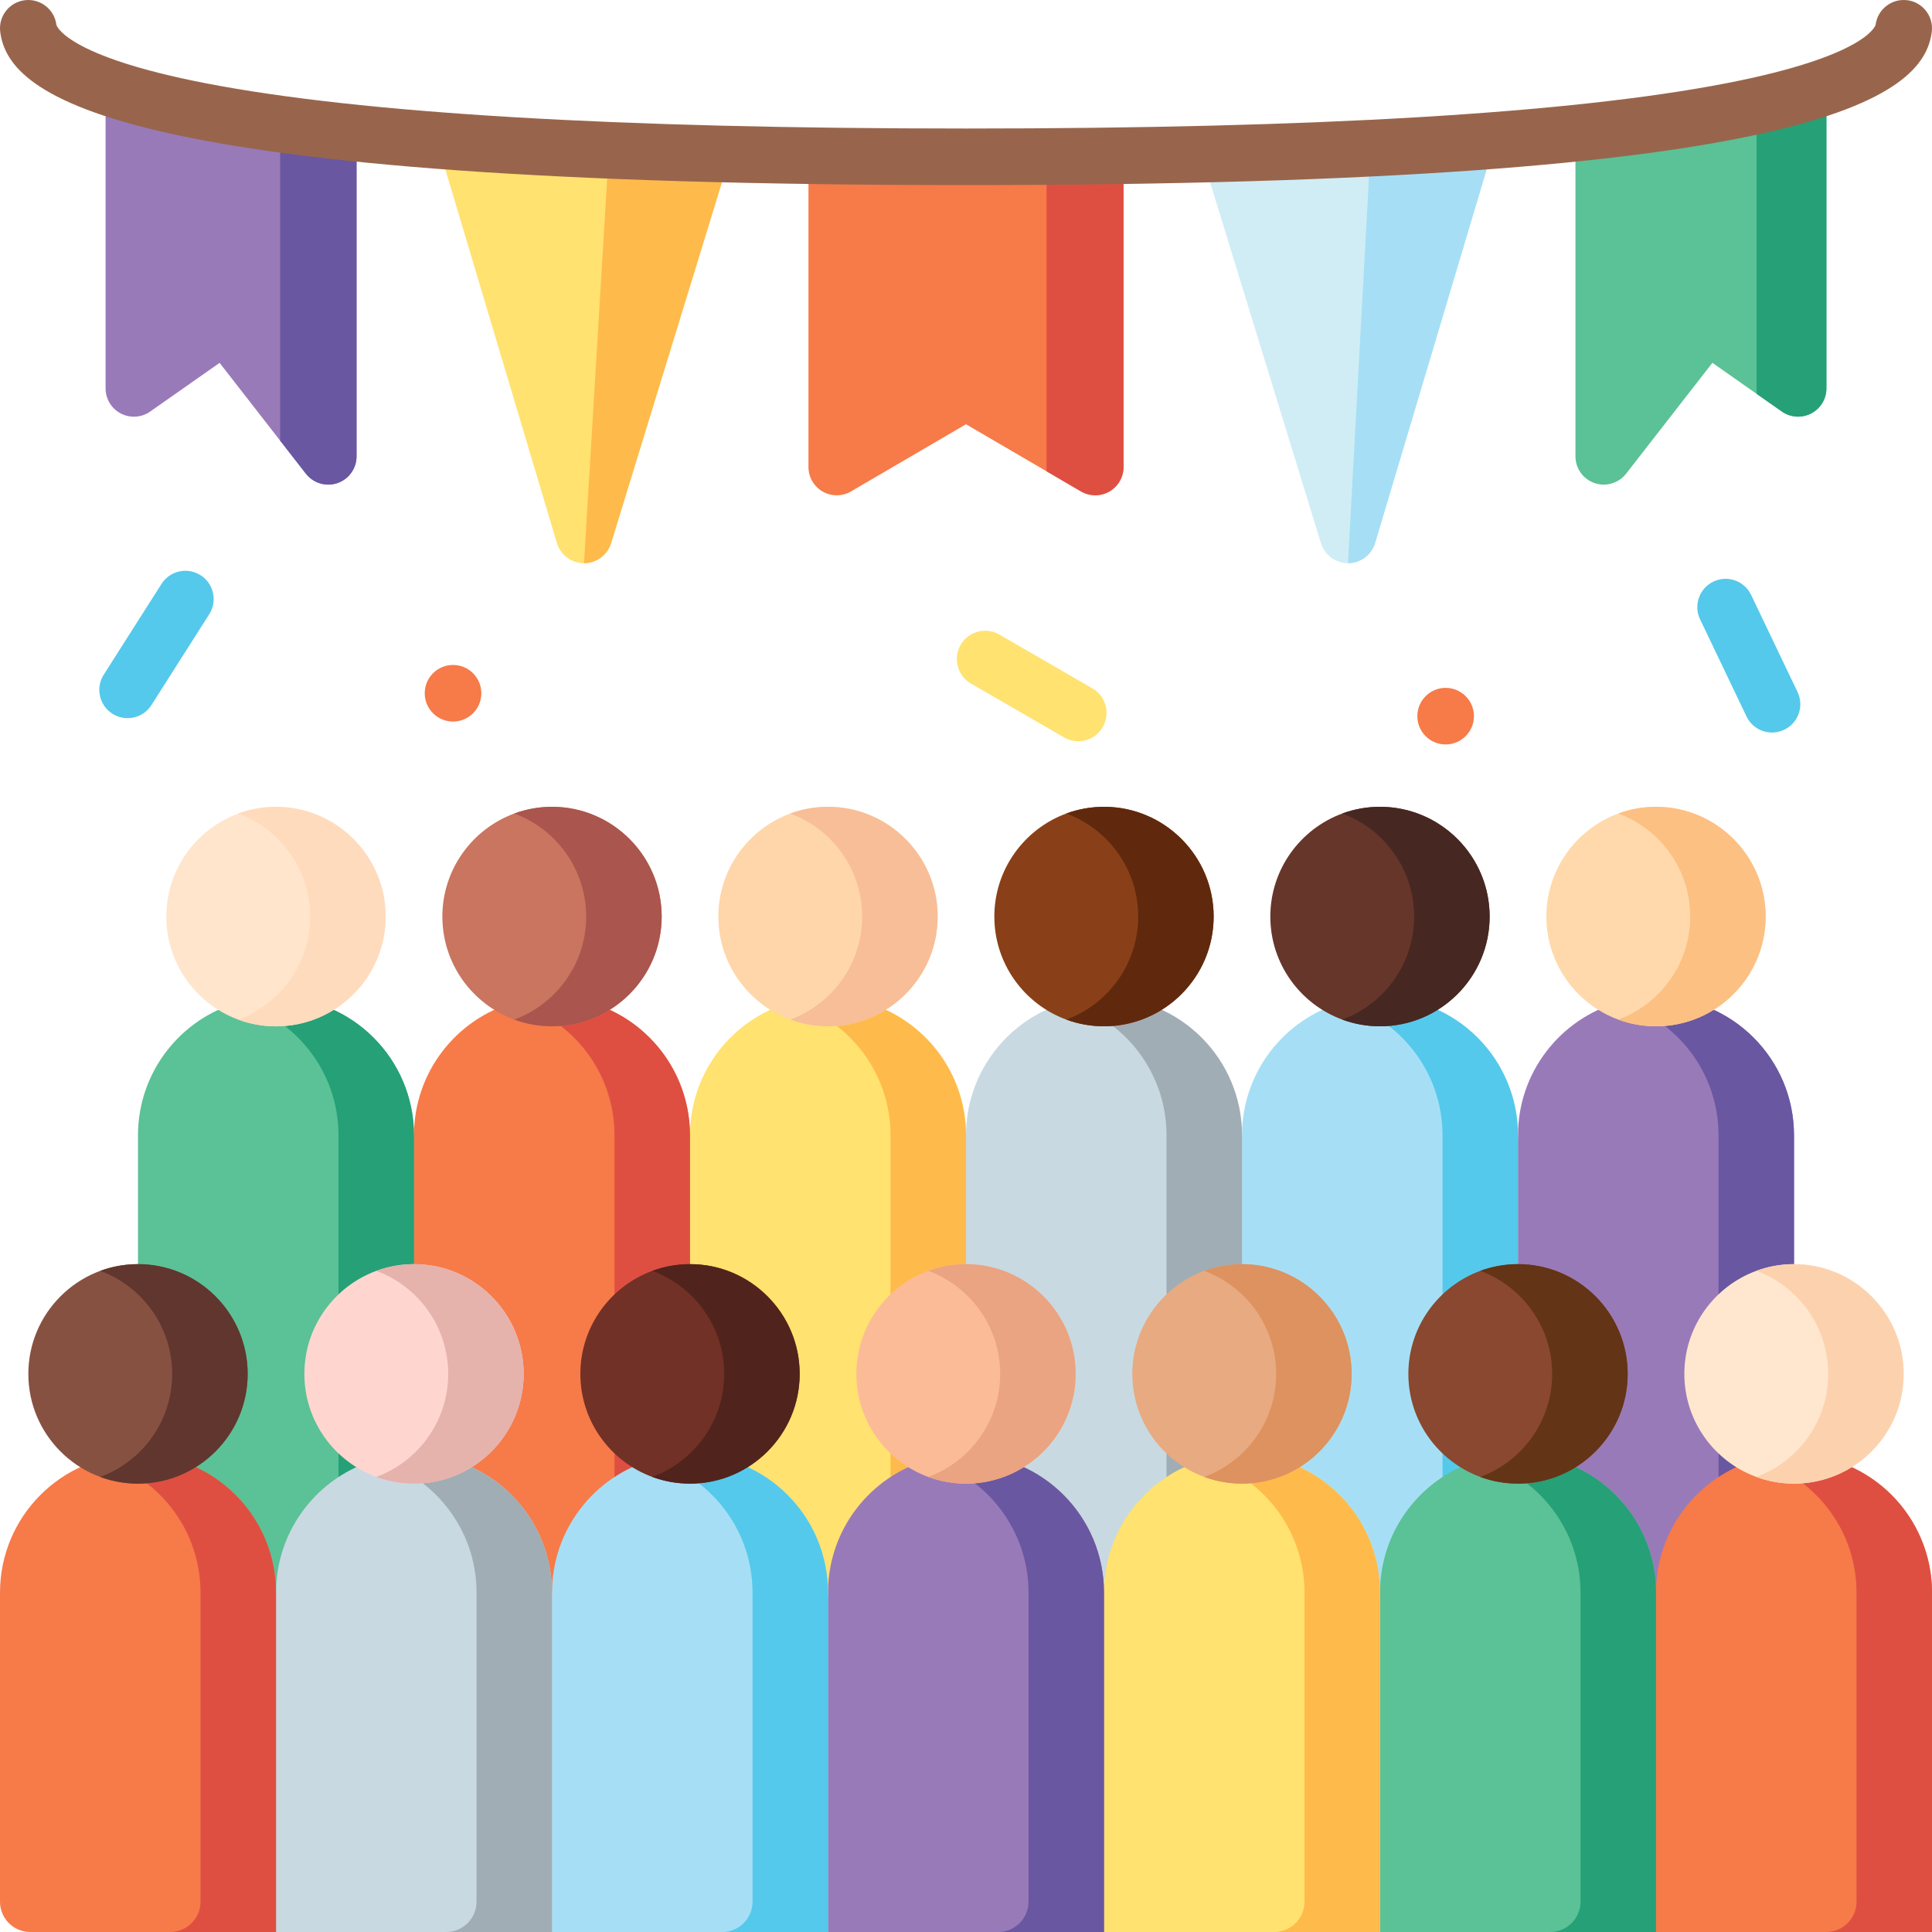
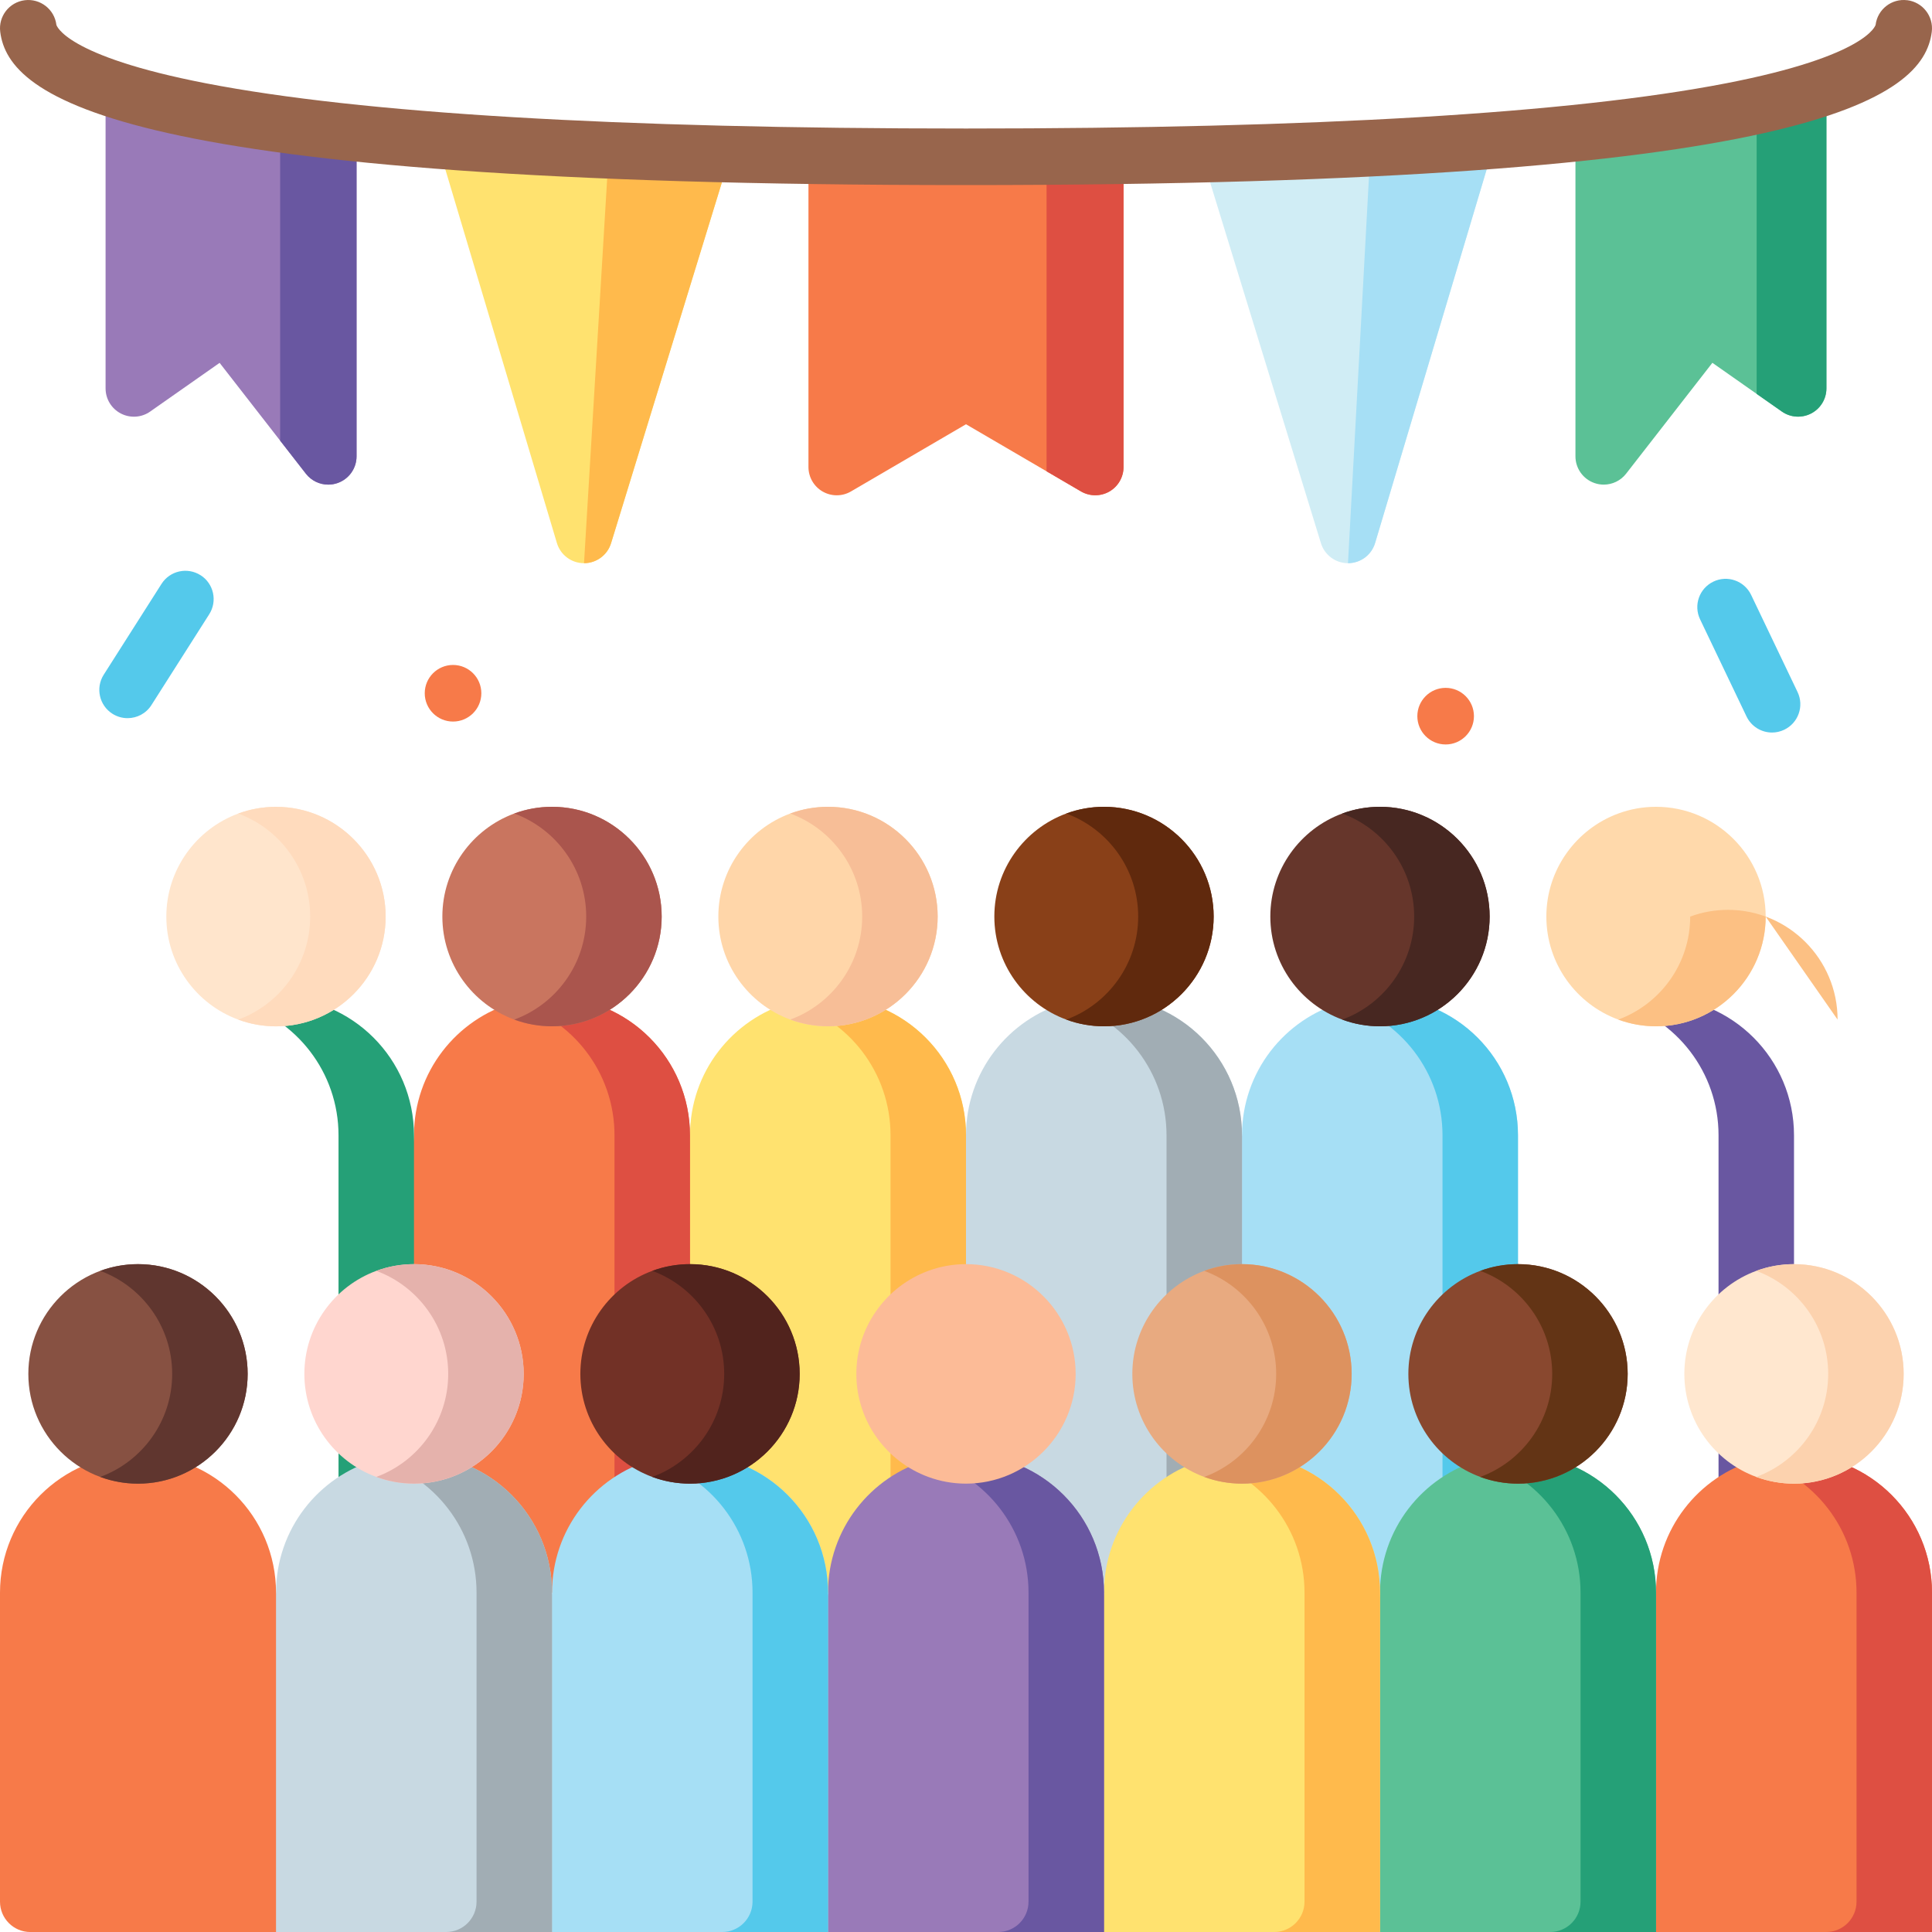
<svg xmlns="http://www.w3.org/2000/svg" version="1.1" viewBox="0 0 512 512">
  <defs>
    <style> .st0 { fill: #c9755f; } .st1 { fill: #fcbb97; } .st2 { fill: #fcc083; } .st3 { fill: #60290d; } .st4 { fill: #89482f; } .st5 { fill: #e8aa80; } .st6 { fill: #e5b2ac; } .st7 { fill: #6957a1; } .st8 { fill: #f7be97; } .st9 { fill: #25a077; } .st10 { fill: #ffe7cf; } .st11 { fill: #875142; } .st12 { fill: #66362b; } .st13 { fill: #ffd6cf; } .st14 { fill: #ffe5cc; } .st15 { fill: #ffba4c; } .st16 { fill: #723126; } .st17 { fill: #dd925f; } .st18 { fill: #de4f42; } .st19 { fill: #633415; } .st20 { fill: #d0edf5; } .st21 { fill: #98654c; } .st22 { fill: #c8d9e2; } .st23 { fill: #ffdbbd; } .st24 { fill: #51231d; } .st25 { fill: #894018; } .st26 { fill: #5bc196; } .st27 { fill: #ffe26f; } .st28 { fill: #aa554d; } .st29 { fill: #ffd9ab; } .st30 { fill: #ffd6a9; } .st31 { fill: #a6dff5; } .st32 { fill: #fcd2ae; } .st33 { fill: #60362f; } .st34 { fill: #54c9eb; } .st35 { fill: #997ab8; } .st36 { display: none; } .st37 { fill: #f77a49; } .st38 { fill: #a1adb4; } .st39 { fill: #3a0d0a; } .st40 { fill: #472721; } .st41 { fill: #eaa481; } </style>
  </defs>
  <g id="Layer_1">
    <g>
      <g>
        <path class="st34" d="M476.37,183.39l-12.3-25.73c-1.79-3.74-6.27-5.32-10-3.53-3.74,1.79-5.32,6.26-3.53,10l12.3,25.73c1.29,2.69,3.97,4.27,6.77,4.27,1.08,0,2.19-.24,3.23-.74,3.74-1.79,5.32-6.27,3.53-10h0Z" />
-         <path class="st27" d="M289.5,182.43l-24.67-14.27c-3.58-2.07-8.17-.85-10.25,2.74-2.07,3.59-.85,8.17,2.74,10.25l24.67,14.27c1.18.68,2.47,1.01,3.75,1.01,2.59,0,5.11-1.34,6.5-3.75,2.07-3.59.85-8.17-2.74-10.25Z" />
        <path class="st34" d="M53.15,152.44c-3.5-2.23-8.13-1.19-10.35,2.3l-15.31,24.06c-2.22,3.49-1.19,8.13,2.3,10.35,1.25.79,2.64,1.17,4.02,1.17,2.48,0,4.91-1.23,6.33-3.48l15.31-24.06c2.22-3.49,1.19-8.13-2.3-10.35Z" />
      </g>
      <g>
        <g>
-           <path class="st35" d="M475.43,300.87v121.19h-83.14l10-121.19c0-16.74,11.23-30.86,26.56-35.22.01-.01.02,0,.02,0,3.17-.91,6.53-1.39,9.99-1.39,20.2,0,36.57,16.39,36.57,36.61h0Z" />
          <path class="st7" d="M475.43,300.87v121.19h-28.05c4.45,0,8.05-3.6,8.05-8.05v-113.14c0-16.74-11.23-30.86-26.56-35.22,3.17-.91,6.53-1.39,9.99-1.39,20.2,0,36.57,16.39,36.57,36.61h0Z" />
          <path class="st29" d="M467.92,242.9c0,16.03-13.04,29.08-29.06,29.08-3.51,0-6.88-.63-10-1.78-11.11-4.08-19.06-14.78-19.06-27.3s7.95-23.22,19.06-27.31c3.12-1.15,6.49-1.78,10-1.78,16.02,0,29.06,13.05,29.06,29.09Z" />
-           <path class="st2" d="M467.92,242.9c0,16.03-13.04,29.08-29.06,29.08-3.51,0-6.88-.63-10-1.78,11.11-4.08,19.06-14.78,19.06-27.3s-7.95-23.22-19.06-27.31c3.12-1.15,6.49-1.78,10-1.78,16.02,0,29.06,13.05,29.06,29.09Z" />
+           <path class="st2" d="M467.92,242.9c0,16.03-13.04,29.08-29.06,29.08-3.51,0-6.88-.63-10-1.78,11.11-4.08,19.06-14.78,19.06-27.3c3.12-1.15,6.49-1.78,10-1.78,16.02,0,29.06,13.05,29.06,29.09Z" />
        </g>
        <g>
          <path class="st31" d="M402.28,300.87v121.19h-83.14l10-121.19c0-16.74,11.23-30.86,26.56-35.22.01-.01.02,0,.02,0,3.17-.91,6.53-1.39,9.99-1.39,20.2,0,36.57,16.39,36.57,36.61h0Z" />
          <path class="st34" d="M402.28,300.87v121.19h-28.05c4.45,0,8.05-3.6,8.05-8.05v-113.14c0-16.74-11.23-30.86-26.56-35.22,3.17-.91,6.53-1.39,9.99-1.39,20.2,0,36.57,16.39,36.57,36.61h0Z" />
          <path class="st12" d="M394.77,242.9c0,16.03-13.04,29.08-29.06,29.08-3.51,0-6.88-.63-10-1.78-11.11-4.08-19.06-14.78-19.06-27.3s7.95-23.22,19.06-27.31c3.12-1.15,6.49-1.78,10-1.78,16.02,0,29.06,13.05,29.06,29.09Z" />
          <path class="st40" d="M394.77,242.9c0,16.03-13.04,29.08-29.06,29.08-3.51,0-6.88-.63-10-1.78,11.11-4.08,19.06-14.78,19.06-27.3s-7.95-23.22-19.06-27.31c3.12-1.15,6.49-1.78,10-1.78,16.02,0,29.06,13.05,29.06,29.09Z" />
        </g>
        <g>
          <path class="st22" d="M329.14,300.87v121.19h-83.14l10-121.19c0-16.74,11.23-30.86,26.56-35.22.01-.01.02,0,.02,0,3.17-.91,6.53-1.39,9.99-1.39,20.2,0,36.57,16.39,36.57,36.61h0Z" />
          <path class="st38" d="M329.14,300.87v121.19h-28.05c4.45,0,8.05-3.6,8.05-8.05v-113.14c0-16.74-11.23-30.86-26.56-35.22,3.17-.91,6.53-1.39,9.99-1.39,20.2,0,36.57,16.39,36.57,36.61h0Z" />
          <path class="st25" d="M321.63,242.9c0,16.03-13.04,29.08-29.06,29.08-3.51,0-6.88-.63-10-1.78-11.11-4.08-19.06-14.78-19.06-27.3s7.95-23.22,19.06-27.31c3.12-1.15,6.49-1.78,10-1.78,16.02,0,29.06,13.05,29.06,29.09Z" />
          <path class="st3" d="M321.63,242.9c0,16.03-13.04,29.08-29.06,29.08-3.51,0-6.88-.63-10-1.78,11.11-4.08,19.06-14.78,19.06-27.3s-7.95-23.22-19.06-27.31c3.12-1.15,6.49-1.78,10-1.78,16.02,0,29.06,13.05,29.06,29.09Z" />
        </g>
        <g>
          <path class="st27" d="M256,300.87v121.19h-83.14l10-121.19c0-16.74,11.23-30.86,26.56-35.22,0-.01.02,0,.02,0,3.17-.91,6.53-1.39,9.99-1.39,20.2,0,36.57,16.39,36.57,36.61h0Z" />
          <path class="st15" d="M256,300.87v121.19h-28.05c4.45,0,8.05-3.6,8.05-8.05v-113.14c0-16.74-11.23-30.86-26.56-35.22,3.17-.91,6.53-1.39,9.99-1.39,20.2,0,36.57,16.39,36.57,36.61h0Z" />
          <path class="st30" d="M248.49,242.9c0,16.03-13.04,29.08-29.06,29.08-3.51,0-6.88-.63-10-1.78-11.11-4.08-19.06-14.78-19.06-27.3s7.95-23.22,19.06-27.31c3.12-1.15,6.49-1.78,10-1.78,16.02,0,29.06,13.05,29.06,29.09Z" />
          <path class="st8" d="M248.49,242.9c0,16.03-13.04,29.08-29.06,29.08-3.51,0-6.88-.63-10-1.78,11.11-4.08,19.06-14.78,19.06-27.3s-7.95-23.22-19.06-27.31c3.12-1.15,6.49-1.78,10-1.78,16.02,0,29.06,13.05,29.06,29.09Z" />
        </g>
        <g>
          <path class="st37" d="M182.85,300.87v121.19h-83.14l10-121.19c0-16.74,11.23-30.86,26.56-35.22,0-.01.02,0,.02,0,3.17-.91,6.53-1.39,9.99-1.39,20.2,0,36.57,16.39,36.57,36.61h0Z" />
          <path class="st18" d="M182.85,300.87v121.19h-28.05c4.45,0,8.05-3.6,8.05-8.05v-113.14c0-16.74-11.23-30.86-26.56-35.22,3.17-.91,6.53-1.39,9.99-1.39,20.2,0,36.57,16.39,36.57,36.61h0Z" />
          <path class="st0" d="M175.35,242.9c0,16.03-13.04,29.08-29.06,29.08-3.51,0-6.88-.63-10-1.78-11.11-4.08-19.06-14.78-19.06-27.3s7.95-23.22,19.06-27.31c3.12-1.15,6.49-1.78,10-1.78,16.02,0,29.06,13.05,29.06,29.09Z" />
          <path class="st28" d="M175.35,242.9c0,16.03-13.04,29.08-29.06,29.08-3.51,0-6.88-.63-10-1.78,11.11-4.08,19.06-14.78,19.06-27.3s-7.95-23.22-19.06-27.31c3.12-1.15,6.49-1.78,10-1.78,16.02,0,29.06,13.05,29.06,29.09Z" />
        </g>
        <g>
-           <path class="st26" d="M109.71,300.88v121.19H36.57v-121.19c0-16.74,11.23-30.86,26.56-35.22,0-.01.02,0,.02,0,3.17-.91,6.53-1.39,9.99-1.39,20.2,0,36.57,16.39,36.57,36.61Z" />
          <path class="st9" d="M109.71,300.88v121.19h-28.05c4.45,0,8.05-3.6,8.05-8.05v-113.14c0-16.74-11.23-30.86-26.56-35.22,3.17-.91,6.53-1.39,9.99-1.39,20.2,0,36.57,16.39,36.57,36.61Z" />
          <path class="st14" d="M102.2,242.91c0,16.03-13.04,29.08-29.06,29.08-3.51,0-6.88-.63-10-1.78-11.11-4.08-19.06-14.78-19.06-27.3s7.95-23.22,19.06-27.31c3.12-1.15,6.49-1.78,10-1.78,16.02,0,29.06,13.05,29.06,29.09Z" />
          <path class="st23" d="M102.2,242.91c0,16.03-13.04,29.08-29.06,29.08-3.51,0-6.88-.63-10-1.78,11.11-4.08,19.06-14.78,19.06-27.3s-7.95-23.22-19.06-27.31c3.12-1.15,6.49-1.78,10-1.78,16.02,0,29.06,13.05,29.06,29.09Z" />
        </g>
      </g>
      <g>
        <g>
          <path class="st37" d="M512,422.07v89.93h-83.14l10-89.93c0-16.74,11.23-30.86,26.56-35.22.01-.01.02,0,.02,0,3.17-.91,6.53-1.39,9.99-1.39,20.2,0,36.57,16.39,36.57,36.61h0Z" />
          <path class="st18" d="M512,422.07v89.93h-28.05c4.45,0,8.05-3.6,8.05-8.05v-81.88c0-16.74-11.23-30.86-26.56-35.22,3.17-.91,6.53-1.39,9.99-1.39,20.2,0,36.57,16.39,36.57,36.61Z" />
          <path class="st10" d="M504.49,364.1c0,16.03-13.04,29.08-29.06,29.08-3.51,0-6.88-.63-10-1.78-11.11-4.08-19.06-14.78-19.06-27.3s7.95-23.22,19.06-27.31c3.12-1.15,6.49-1.78,10-1.78,16.02,0,29.06,13.05,29.06,29.09Z" />
          <path class="st32" d="M504.49,364.1c0,16.03-13.04,29.08-29.06,29.08-3.51,0-6.88-.63-10-1.78,11.11-4.08,19.06-14.78,19.06-27.3s-7.95-23.22-19.06-27.31c3.12-1.15,6.49-1.78,10-1.78,16.02,0,29.06,13.05,29.06,29.09Z" />
        </g>
        <g>
          <path class="st26" d="M438.86,422.07v89.93h-83.14l10-89.93c0-16.74,11.23-30.86,26.56-35.22.01-.01.02,0,.02,0,3.17-.91,6.53-1.39,9.99-1.39,20.2,0,36.57,16.39,36.57,36.61h0Z" />
          <path class="st9" d="M438.86,422.07v89.93h-28.05c4.45,0,8.05-3.6,8.05-8.05v-81.88c0-16.74-11.23-30.86-26.56-35.22,3.17-.91,6.53-1.39,9.99-1.39,20.2,0,36.57,16.39,36.57,36.61Z" />
          <path class="st4" d="M431.35,364.1c0,16.03-13.04,29.08-29.06,29.08-3.51,0-6.88-.63-10-1.78-11.11-4.08-19.06-14.78-19.06-27.3s7.95-23.22,19.06-27.31c3.12-1.15,6.49-1.78,10-1.78,16.02,0,29.06,13.05,29.06,29.09Z" />
          <path class="st19" d="M431.35,364.1c0,16.03-13.04,29.08-29.06,29.08-3.51,0-6.88-.63-10-1.78,11.11-4.08,19.06-14.78,19.06-27.3s-7.95-23.22-19.06-27.31c3.12-1.15,6.49-1.78,10-1.78,16.02,0,29.06,13.05,29.06,29.09Z" />
        </g>
        <g>
          <path class="st27" d="M365.71,422.07v89.93h-83.14l10-89.93c0-16.74,11.23-30.86,26.56-35.22.01-.01.02,0,.02,0,3.17-.91,6.53-1.39,9.99-1.39,20.2,0,36.57,16.39,36.57,36.61h0Z" />
          <path class="st15" d="M365.71,422.07v89.93h-28.05c4.45,0,8.05-3.6,8.05-8.05v-81.88c0-16.74-11.23-30.86-26.56-35.22,3.17-.91,6.53-1.39,9.99-1.39,20.2,0,36.57,16.39,36.57,36.61Z" />
          <path class="st5" d="M358.2,364.1c0,16.03-13.04,29.08-29.06,29.08-3.51,0-6.88-.63-10-1.78-11.11-4.08-19.06-14.78-19.06-27.3s7.95-23.22,19.06-27.31c3.12-1.15,6.49-1.78,10-1.78,16.02,0,29.06,13.05,29.06,29.09Z" />
          <path class="st17" d="M358.2,364.1c0,16.03-13.04,29.08-29.06,29.08-3.51,0-6.88-.63-10-1.78,11.11-4.08,19.06-14.78,19.06-27.3s-7.95-23.22-19.06-27.31c3.12-1.15,6.49-1.78,10-1.78,16.02,0,29.06,13.05,29.06,29.09Z" />
        </g>
        <g>
          <path class="st35" d="M292.57,422.07v89.93h-83.14l10-89.93c0-16.74,11.23-30.86,26.56-35.22,0-.01.02,0,.02,0,3.17-.91,6.53-1.39,9.99-1.39,20.2,0,36.57,16.39,36.57,36.61Z" />
          <path class="st7" d="M292.57,422.07v89.93h-28.05c4.45,0,8.05-3.6,8.05-8.05v-81.88c0-16.74-11.23-30.86-26.56-35.22,3.17-.91,6.53-1.39,9.99-1.39,20.2,0,36.57,16.39,36.57,36.61Z" />
          <path class="st1" d="M285.06,364.1c0,16.03-13.04,29.08-29.06,29.08-3.51,0-6.88-.63-10-1.78-11.11-4.08-19.06-14.78-19.06-27.3s7.95-23.22,19.06-27.31c3.12-1.15,6.49-1.78,10-1.78,16.02,0,29.06,13.05,29.06,29.09Z" />
-           <path class="st41" d="M285.06,364.1c0,16.03-13.04,29.08-29.06,29.08-3.51,0-6.88-.63-10-1.78,11.11-4.08,19.06-14.78,19.06-27.3s-7.95-23.22-19.06-27.31c3.12-1.15,6.49-1.78,10-1.78,16.02,0,29.06,13.05,29.06,29.09Z" />
        </g>
        <g>
          <path class="st31" d="M219.43,422.07v89.93h-83.14l10-89.93c0-16.74,11.23-30.86,26.56-35.22,0-.01.02,0,.02,0,3.17-.91,6.53-1.39,9.99-1.39,20.2,0,36.57,16.39,36.57,36.61h0Z" />
          <path class="st34" d="M219.43,422.07v89.93h-28.05c4.45,0,8.05-3.6,8.05-8.05v-81.88c0-16.74-11.23-30.86-26.56-35.22,3.17-.91,6.53-1.39,9.99-1.39,20.2,0,36.57,16.39,36.57,36.61h0Z" />
          <path class="st16" d="M211.92,364.1c0,16.03-13.04,29.08-29.06,29.08-3.51,0-6.88-.63-10-1.78-11.11-4.08-19.06-14.78-19.06-27.3s7.95-23.22,19.06-27.31c3.12-1.15,6.49-1.78,10-1.78,16.02,0,29.06,13.05,29.06,29.09Z" />
          <path class="st24" d="M211.92,364.1c0,16.03-13.04,29.08-29.06,29.08-3.51,0-6.88-.63-10-1.78,11.11-4.08,19.06-14.78,19.06-27.3s-7.95-23.22-19.06-27.31c3.12-1.15,6.49-1.78,10-1.78,16.02,0,29.06,13.05,29.06,29.09Z" />
        </g>
        <g>
          <path class="st22" d="M146.29,422.07v89.93H63.15l10-89.93c0-16.74,11.23-30.86,26.56-35.22.01-.01.02,0,.02,0,3.17-.91,6.53-1.39,9.99-1.39,20.2,0,36.57,16.39,36.57,36.61Z" />
          <path class="st38" d="M146.29,422.07v89.93h-28.05c4.45,0,8.05-3.6,8.05-8.05v-81.88c0-16.74-11.23-30.86-26.56-35.22,3.17-.91,6.53-1.39,9.99-1.39,20.2,0,36.57,16.39,36.57,36.61Z" />
          <path class="st13" d="M138.78,364.1c0,16.03-13.04,29.08-29.06,29.08-3.51,0-6.88-.63-10-1.78-11.11-4.08-19.06-14.78-19.06-27.3s7.95-23.22,19.06-27.31c3.12-1.15,6.49-1.78,10-1.78,16.02,0,29.06,13.05,29.06,29.09Z" />
          <path class="st6" d="M138.78,364.1c0,16.03-13.04,29.08-29.06,29.08-3.51,0-6.88-.63-10-1.78,11.11-4.08,19.06-14.78,19.06-27.3s-7.95-23.22-19.06-27.31c3.12-1.15,6.49-1.78,10-1.78,16.02,0,29.06,13.05,29.06,29.09Z" />
        </g>
        <g>
          <path class="st37" d="M36.57,385.46c-20.2,0-36.57,16.39-36.57,36.62v81.88c0,4.45,3.6,8.05,8.05,8.05h65.1v-89.92c0-20.22-16.37-36.62-36.57-36.62Z" />
-           <path class="st18" d="M73.14,422.07v89.93h-28.05c4.45,0,8.05-3.6,8.05-8.05v-81.88c0-16.74-11.23-30.86-26.56-35.22,3.17-.91,6.53-1.39,9.99-1.39,20.2,0,36.57,16.39,36.57,36.61Z" />
          <path class="st11" d="M36.57,335.01c-16.02,0-29.06,13.05-29.06,29.09s13.04,29.09,29.06,29.09,29.06-13.05,29.06-29.09c0-16.04-13.03-29.09-29.06-29.09Z" />
          <path class="st33" d="M65.63,364.1c0,16.03-13.04,29.08-29.06,29.08-3.51,0-6.88-.63-10-1.78,11.11-4.08,19.06-14.78,19.06-27.3s-7.95-23.22-19.06-27.31c3.12-1.15,6.49-1.78,10-1.78,16.02,0,29.06,13.05,29.06,29.09Z" />
        </g>
      </g>
      <g>
        <g>
          <path class="st37" d="M297.75,41.56v82.19c0,2.69-1.43,5.17-3.76,6.51-1.16.66-2.45.99-3.74.99s-2.61-.34-3.78-1.02l-9.12-5.33-21.35-12.47-30.47,17.8c-2.32,1.36-5.19,1.37-7.52.03s-3.76-3.82-3.76-6.51V41.36l63.1.15,20.4.05Z" />
          <path class="st35" d="M94.49,34.47v86.46c0,3.2-2.03,6.05-5.06,7.09-.8.28-1.62.41-2.44.41-2.27,0-4.47-1.03-5.92-2.89l-6.83-8.77-16.04-20.61-18.41,12.91c-2.29,1.61-5.28,1.8-7.77.51-2.48-1.29-4.04-3.85-4.04-6.65V23.52l46.26,7.61,20.25,3.33Z" />
          <path class="st27" d="M192.99,42.86l-31.05,101.09c-.97,3.15-3.88,5.3-7.17,5.3h-.03c-3.31,0-6.21-2.18-7.16-5.35l-31.05-103.99,44.72,1.73,31.74,1.22Z" />
        </g>
        <path class="st18" d="M297.75,41.56v82.19c0,2.69-1.43,5.17-3.76,6.51-1.16.66-2.45.99-3.74.99s-2.61-.34-3.78-1.02l-9.12-5.33V41.51l20.4.05Z" />
        <path class="st15" d="M192.99,42.86l-31.05,101.09c-.97,3.15-3.88,5.3-7.17,5.3l6.48-107.61,31.74,1.22Z" />
        <path class="st7" d="M94.49,34.47v86.46c0,3.2-2.03,6.05-5.06,7.09-.8.28-1.62.41-2.44.41-2.27,0-4.47-1.03-5.92-2.89l-6.83-8.77V31.14l20.25,3.33Z" />
        <g>
          <path class="st26" d="M484.02,23.52v79.4c0,2.8-1.56,5.36-4.04,6.65-2.49,1.29-5.48,1.1-7.77-.51l-6.68-4.68-11.73-8.23-22.87,29.39c-1.45,1.86-3.65,2.89-5.92,2.89-.82,0-1.64-.13-2.44-.41-3.03-1.04-5.06-3.89-5.06-7.09V34.47l48.02-7.9,18.49-3.04Z" />
          <path class="st20" d="M395.47,39.91l-31.05,103.99c-.95,3.17-3.85,5.34-7.16,5.35h-.03c-3.29,0-6.2-2.15-7.17-5.3l-31.05-101.09,44.09-1.7,32.37-1.25Z" />
        </g>
        <path class="st9" d="M484.02,23.52v79.4c0,2.8-1.56,5.36-4.04,6.65-2.49,1.29-5.48,1.1-7.77-.51l-6.68-4.68V26.57l18.49-3.04Z" />
        <path class="st31" d="M395.47,39.91l-31.05,103.99c-.95,3.17-3.85,5.34-7.16,5.35h-.03l5.87-108.1,32.37-1.25Z" />
        <path class="st21" d="M505.44.06c-4.11-.52-7.86,2.39-8.38,6.5-.01.08-2.07,8.24-39.66,15.52-41.06,7.95-108.82,11.98-201.4,11.98s-160.34-4.03-201.4-11.98C17.01,14.8,14.95,6.64,14.94,6.56,14.42,2.45,10.66-.45,6.56.06,2.45.58-.46,4.33.06,8.44c2.2,17.43,31.14,40.61,255.94,40.61s253.73-23.18,255.94-40.61c.52-4.11-2.39-7.86-6.5-8.39h0Z" />
      </g>
      <g>
        <path class="st37" d="M112.56,183.72c0,4.14,3.36,7.5,7.5,7.5s7.5-3.36,7.5-7.5-3.36-7.5-7.5-7.5-7.5,3.36-7.5,7.5Z" />
        <circle class="st37" cx="383.11" cy="189.79" r="7.5" />
      </g>
    </g>
  </g>
  <g id="Layer_2" class="st36">
    <path class="st39" d="M84.4,266.29l17.8-17.82s7.98,36.87,6.39,43.39-24.19-25.56-24.19-25.56Z" />
    <path class="st39" d="M37.58,295.6s11.05-20.05,21.73-25.69.35-2.56-3.16-10.14-6.32-36.66-6.32-36.66c0,0-15.8,17.46-15.23,38.21s.2,30.54,2.98,34.28Z" />
    <path class="st24" d="M68.82,219.61c-34.25,11.45-32.25,74.01-32.25,74.01,0,0-9.73-14.22-5.43-50.72,5.43-46.08,42-29.08,42-29.08" />
    <path class="st24" d="M69.95,219.61c34.25,11.45,38.64,72.25,38.64,72.25,0,0,10.22-13.28,3.39-49.39-8.8-46.47-46.35-28.65-46.35-28.65" />
  </g>
</svg>